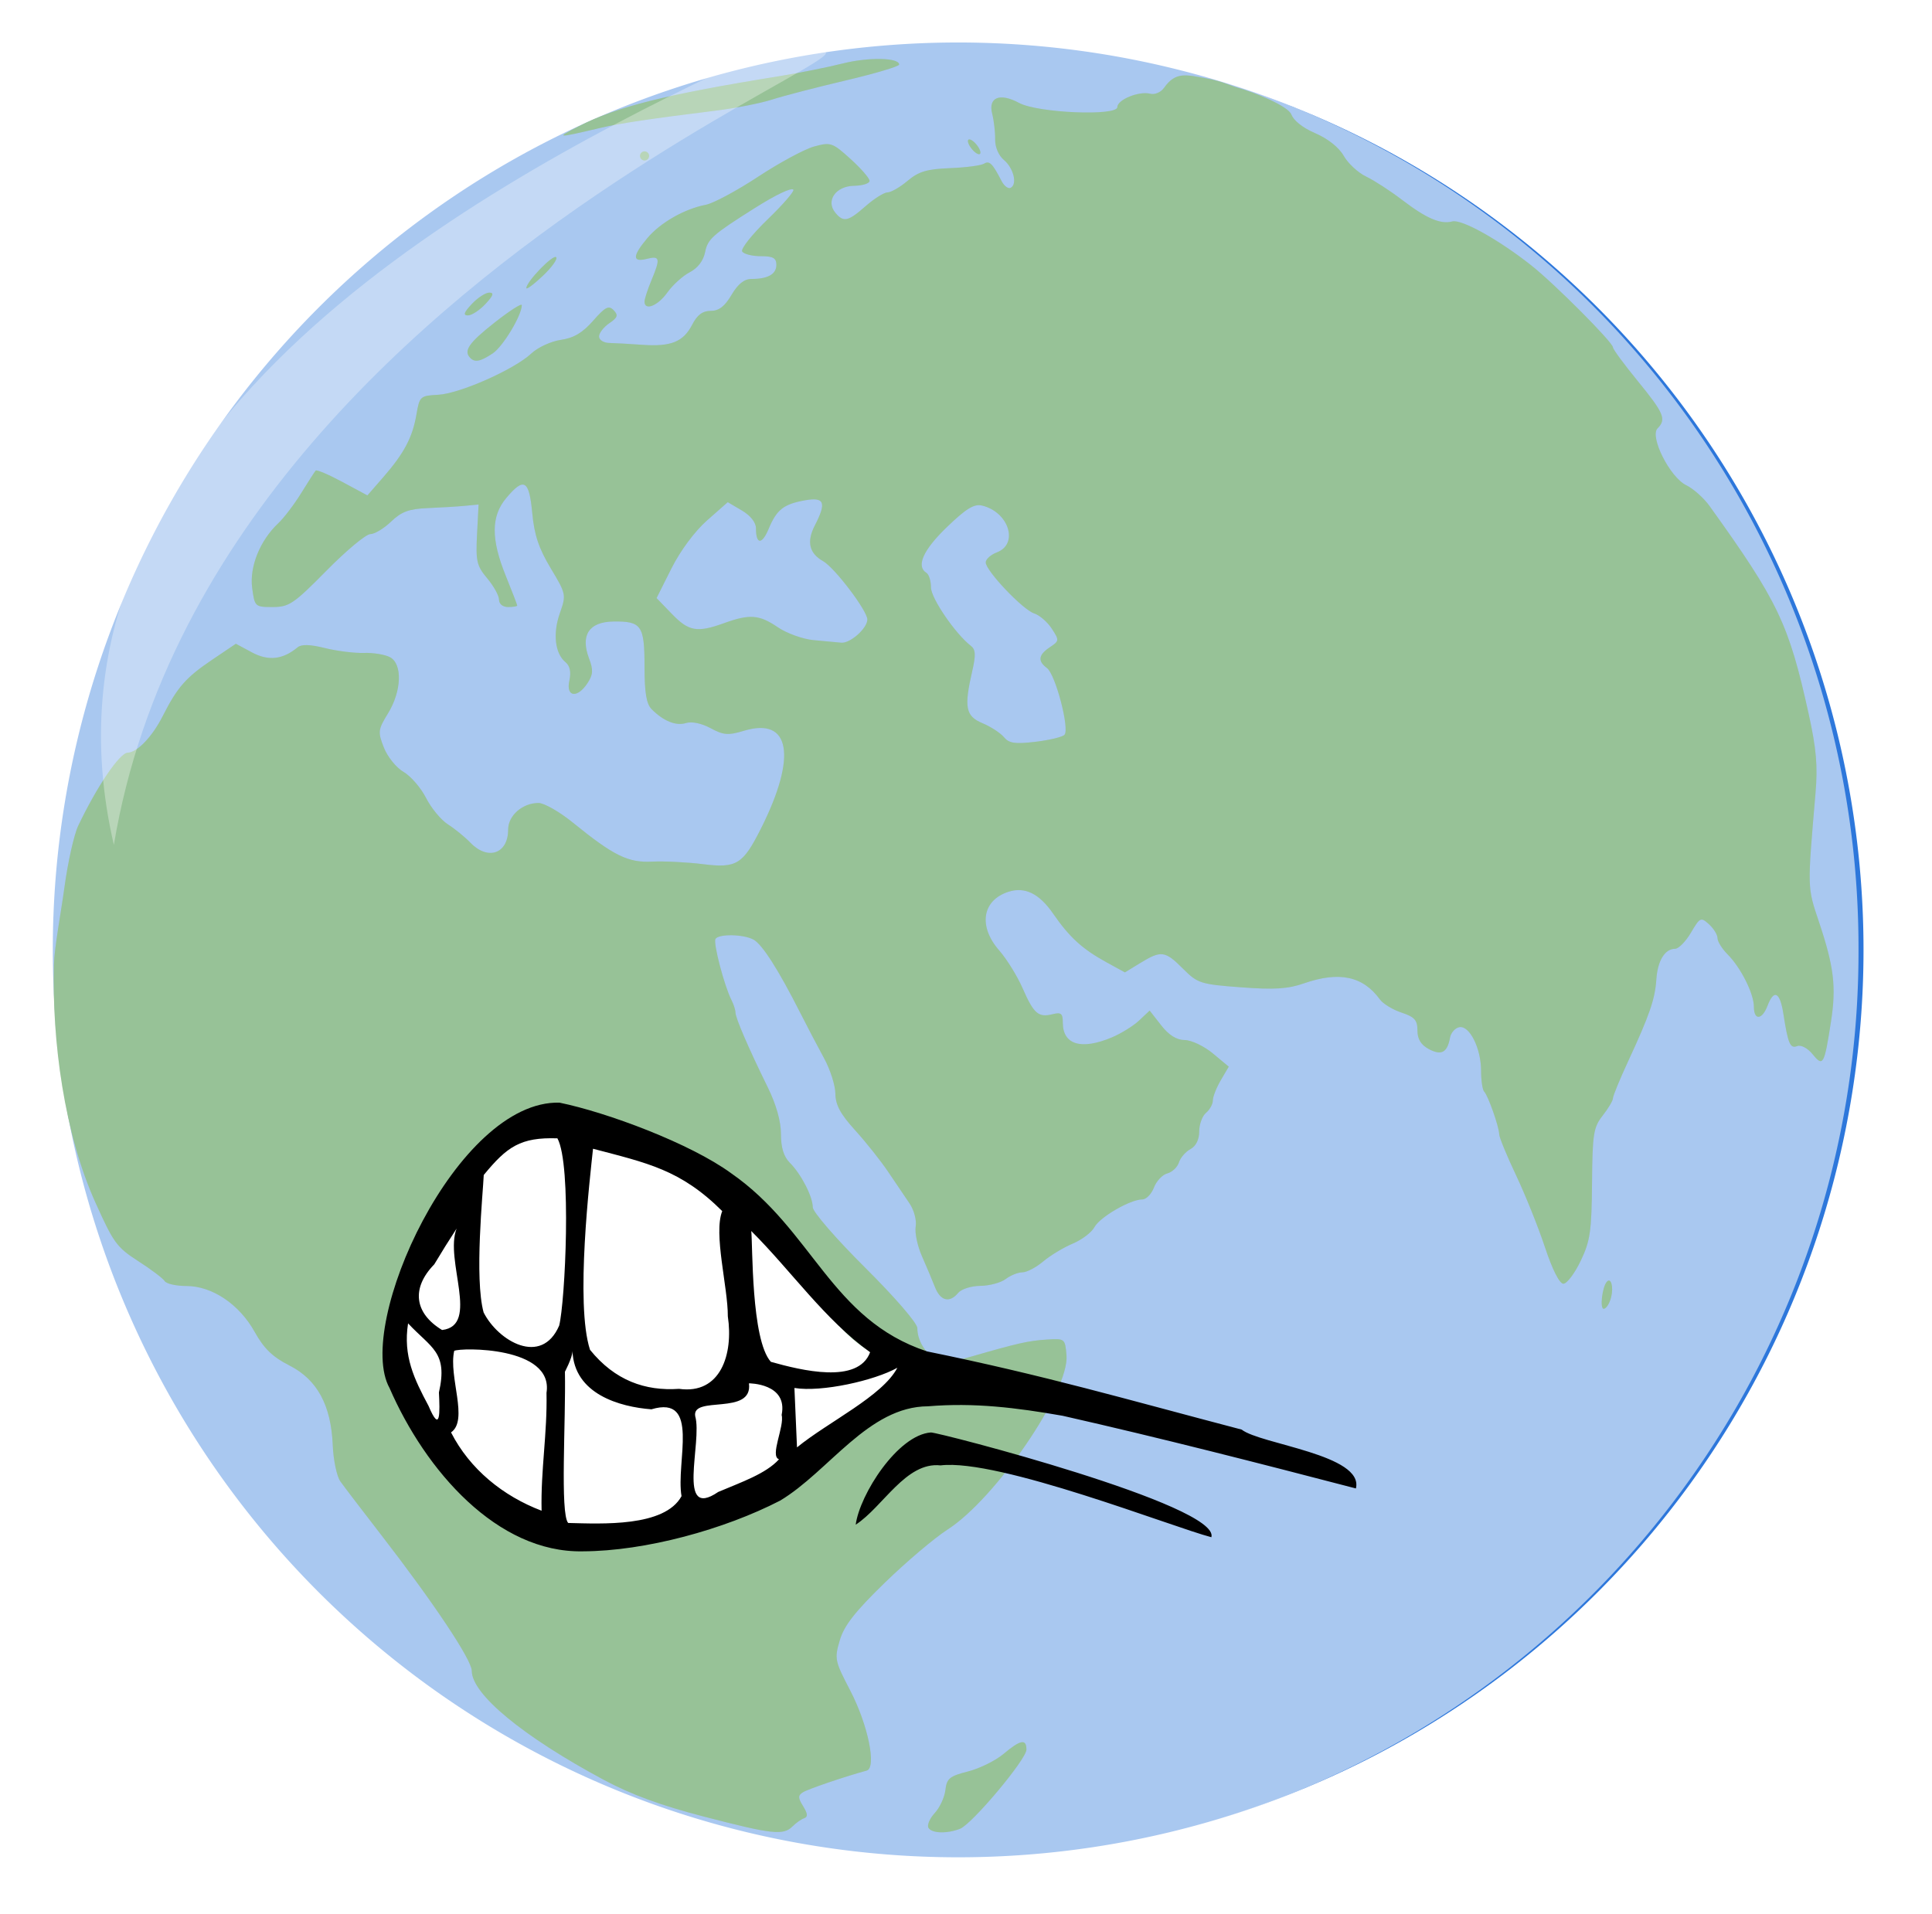
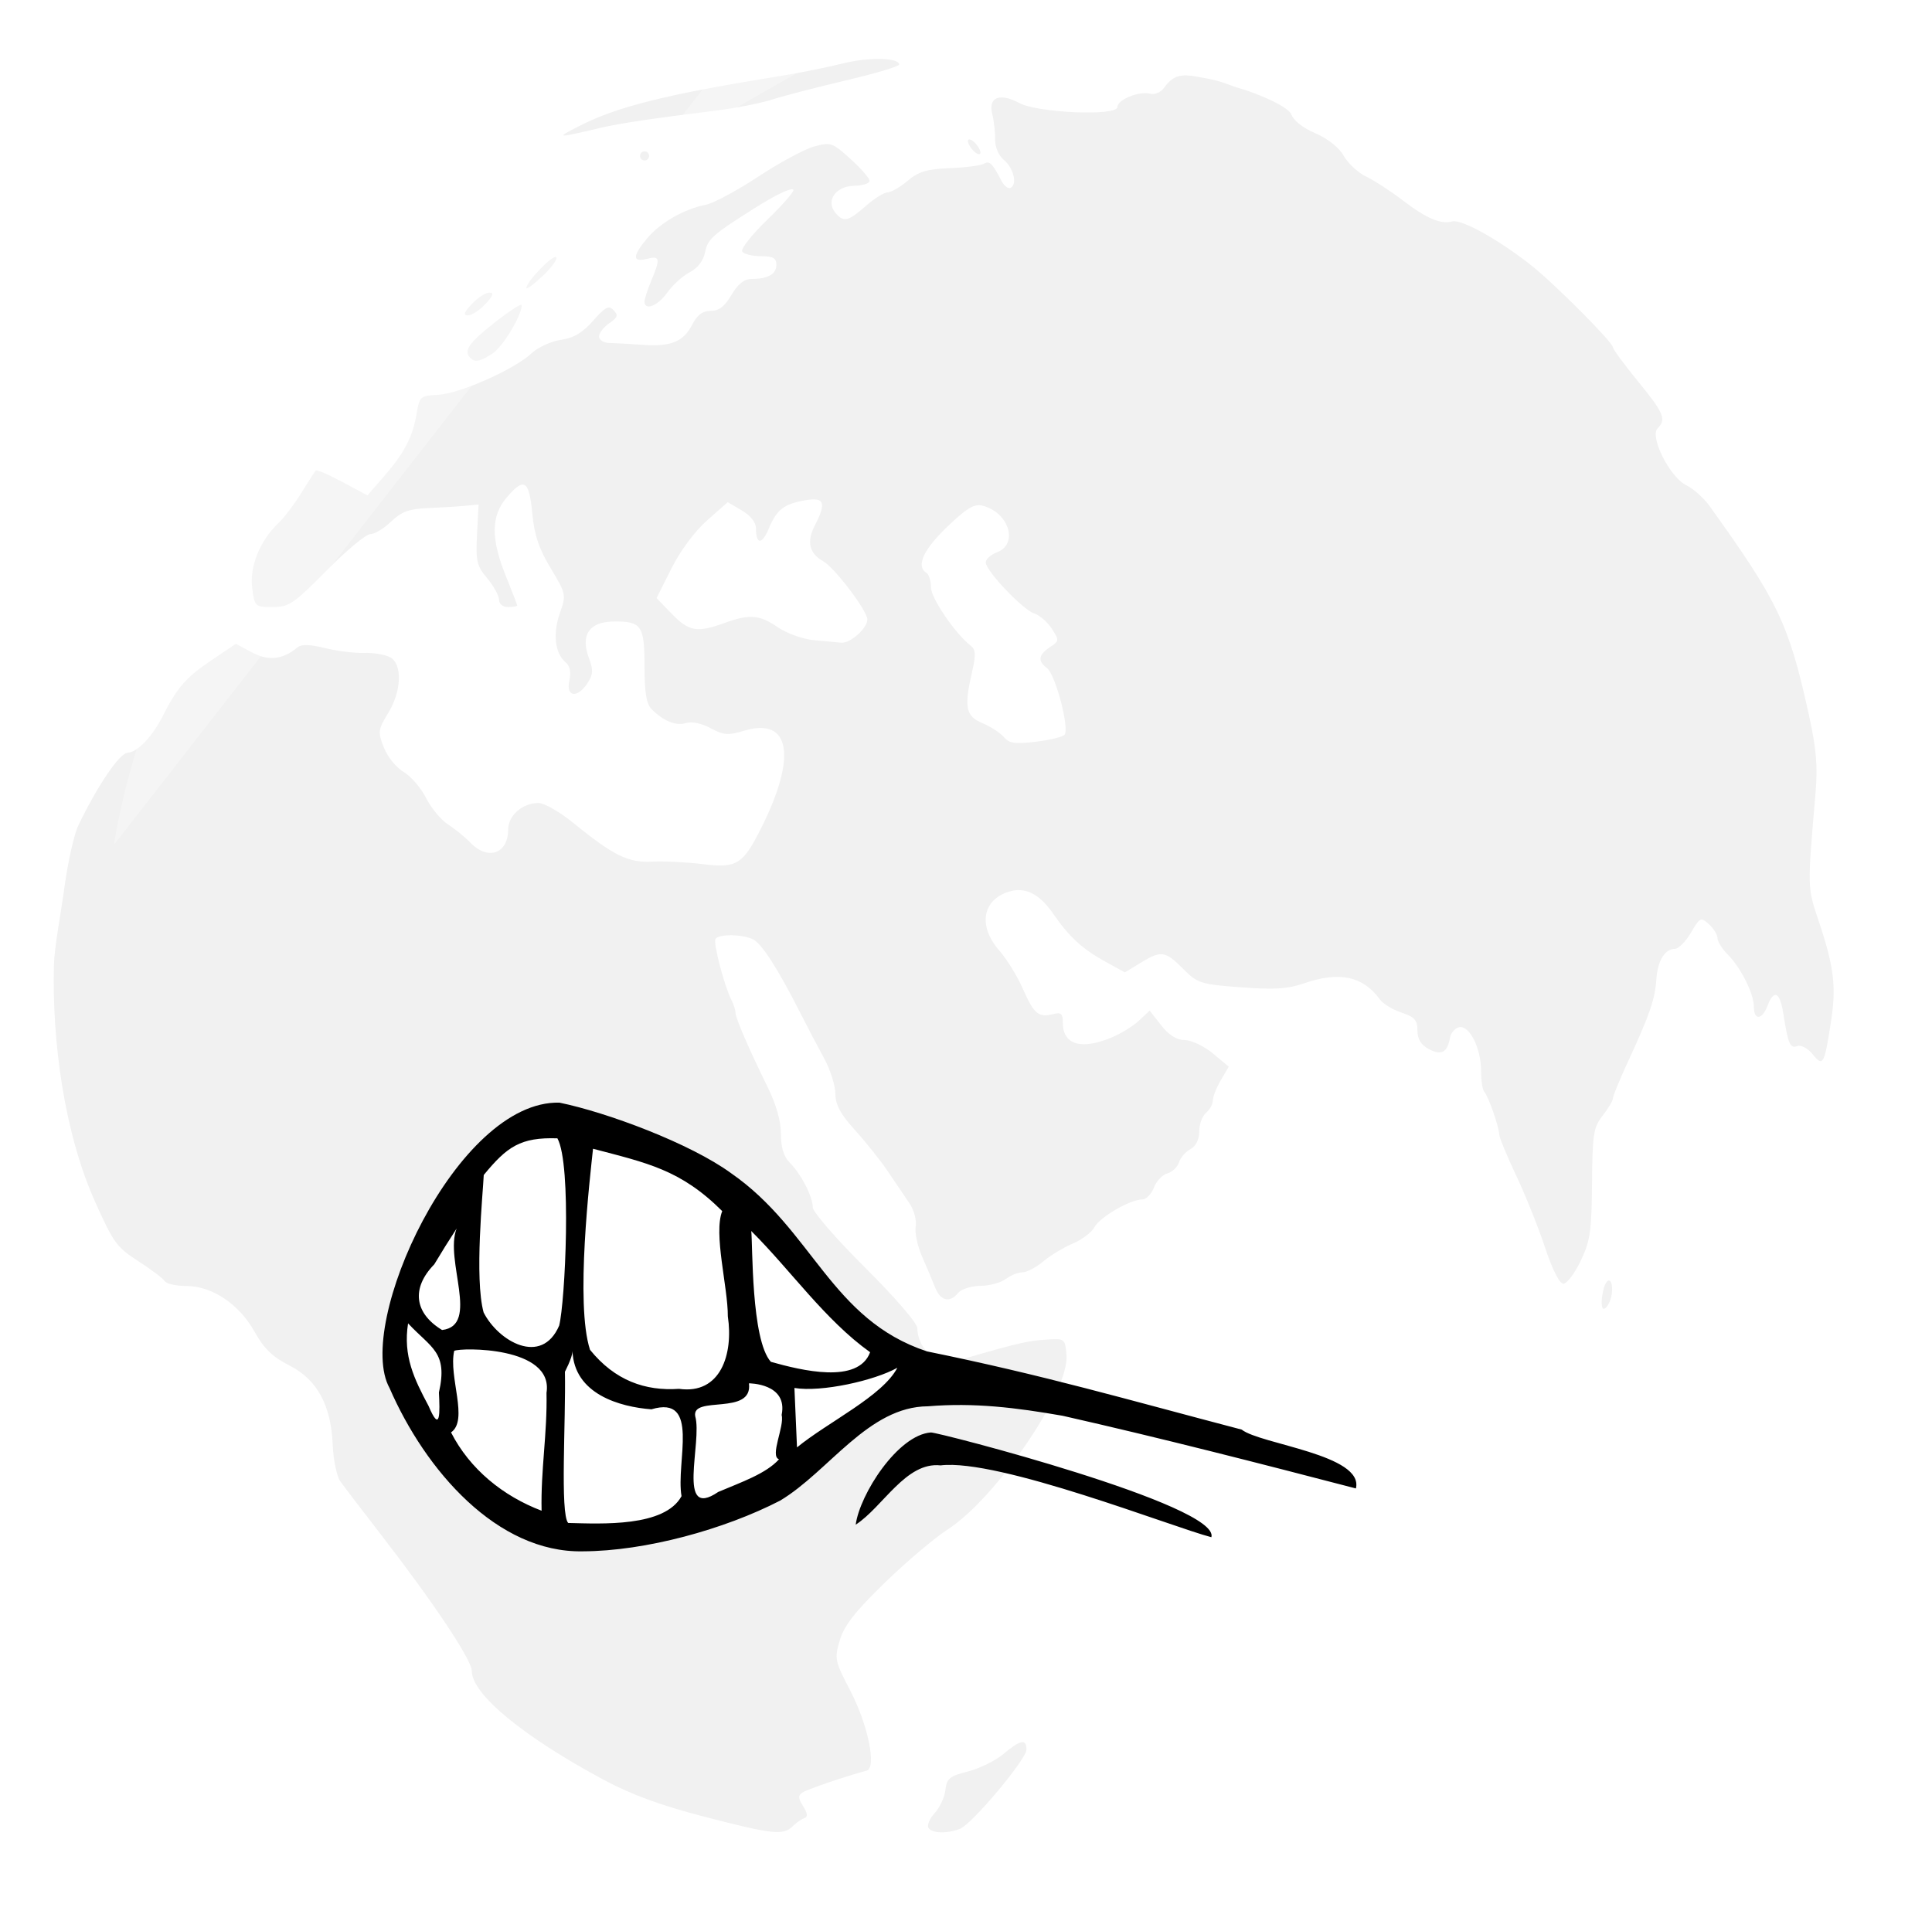
<svg xmlns="http://www.w3.org/2000/svg" xmlns:xlink="http://www.w3.org/1999/xlink" width="402.016" height="398.352">
  <title>Angry World</title>
  <defs>
    <linearGradient id="linearGradient3180">
      <stop stop-color="#ffffff" offset="0" id="stop3186" />
      <stop stop-color="#ffffff" stop-opacity="0" id="stop3188" offset="1" />
    </linearGradient>
    <linearGradient id="linearGradient3273">
      <stop stop-color="#ffffff" stop-opacity="0" id="stop3275" offset="0" />
      <stop stop-color="#ffffff" stop-opacity="0" offset="0.5" id="stop3289" />
      <stop stop-color="#000000" stop-opacity="0.216" id="stop3283" offset="1" />
      <stop stop-color="#ffffff" stop-opacity="0.592" offset="1" id="stop3277" />
    </linearGradient>
    <linearGradient id="linearGradient3195">
      <stop stop-color="#ffffff" offset="0" id="stop3199" />
      <stop stop-color="#ffffff" stop-opacity="0" id="stop3201" offset="1" />
    </linearGradient>
    <linearGradient id="linearGradient3175">
      <stop stop-color="#41a0ee" offset="0" id="stop3177" />
      <stop stop-color="#378be4" id="stop3191" offset="0.644" />
      <stop stop-color="#2d77db" offset="1" id="stop3179" />
    </linearGradient>
    <linearGradient id="linearGradient3159">
      <stop stop-color="#b0dc18" offset="0" id="stop3161" />
      <stop stop-color="#3ea20c" id="stop3187" offset="0.562" />
      <stop stop-color="#006900" offset="1" id="stop3163" />
    </linearGradient>
    <radialGradient r="195.948" fy="1808.094" fx="65.333" cy="1808.094" cx="65.333" gradientTransform="matrix(0.5,1.467,-1.254,0.427,2324.404,828.298)" gradientUnits="userSpaceOnUse" id="radialGradient3185" xlink:href="#linearGradient3159" />
    <radialGradient r="199.634" fy="1736.961" fx="127.835" cy="1736.961" cx="127.835" gradientTransform="matrix(1.105,1.228,-0.868,0.781,1473.101,172.791)" gradientUnits="userSpaceOnUse" id="radialGradient3189" xlink:href="#linearGradient3175" />
    <radialGradient gradientTransform="matrix(0.199,1.196,-1.183,0.197,1996.722,1257.588)" gradientUnits="userSpaceOnUse" r="199.134" fy="1679.696" fx="13.846" cy="1679.696" cx="13.846" id="radialGradient3207" xlink:href="#linearGradient3195" />
    <filter id="filter3267">
      <feGaussianBlur id="feGaussianBlur3269" stdDeviation="0.976" />
    </filter>
    <radialGradient r="199.134" fy="1522.262" fx="72.753" cy="1522.262" cx="72.753" gradientTransform="matrix(-9.7260779e-2,1.227,-1.112,-8.8171448e-2,1878.899,1750.255)" gradientUnits="userSpaceOnUse" id="radialGradient3279" xlink:href="#linearGradient3273" />
    <radialGradient r="199.134" fy="1673.207" fx="5.839" cy="1673.207" cx="5.839" gradientTransform="matrix(-0.109,1.475,-1.93,-0.142,3255.873,1823.588)" gradientUnits="userSpaceOnUse" id="radialGradient3287" xlink:href="#linearGradient3273" />
    <linearGradient gradientUnits="userSpaceOnUse" y2="1632.86" x2="117.034" y1="1559.676" x1="33.733" id="linearGradient3192" xlink:href="#linearGradient3180" />
    <radialGradient gradientTransform="matrix(0.467,1.46,-1.395,0.446,2272.586,931.376)" gradientUnits="userSpaceOnUse" r="199.134" fy="1676.996" fx="-90.184" cy="1676.996" cx="-90.184" id="radialGradient3196" xlink:href="#linearGradient3180" />
    <filter id="filter3197">
      <feGaussianBlur id="feGaussianBlur3199" stdDeviation="5.126" />
    </filter>
    <radialGradient r="199.634" fy="1736.961" fx="127.835" cy="1736.961" cx="127.835" gradientTransform="matrix(1.105,1.228,-0.868,0.781,1473.101,172.791)" gradientUnits="userSpaceOnUse" id="radialGradient3212" xlink:href="#linearGradient3175" />
    <radialGradient r="195.948" fy="1808.094" fx="65.333" cy="1808.094" cx="65.333" gradientTransform="matrix(0.5,1.467,-1.254,0.427,2324.404,828.298)" gradientUnits="userSpaceOnUse" id="radialGradient3214" xlink:href="#linearGradient3159" />
    <radialGradient r="199.134" fy="1679.696" fx="13.846" cy="1679.696" cx="13.846" gradientTransform="matrix(0.199,1.196,-1.183,0.197,1996.722,1257.588)" gradientUnits="userSpaceOnUse" id="radialGradient3216" xlink:href="#linearGradient3195" />
    <radialGradient r="199.134" fy="1673.207" fx="5.839" cy="1673.207" cx="5.839" gradientTransform="matrix(-0.109,1.475,-1.93,-0.142,3255.873,1823.588)" gradientUnits="userSpaceOnUse" id="radialGradient3218" xlink:href="#linearGradient3273" />
    <radialGradient r="199.134" fy="1676.996" fx="-90.184" cy="1676.996" cx="-90.184" gradientTransform="matrix(0.467,1.46,-1.395,0.446,2272.586,931.376)" gradientUnits="userSpaceOnUse" id="radialGradient3220" xlink:href="#linearGradient3180" />
    <radialGradient y2="1" y1="1" x2="1" x1="1" r="199.134" fy="1676.996" fx="-90.184" cy="1676.996" cx="-90.184" gradientTransform="matrix(0.467,1.46,-1.395,0.446,2272.586,931.376)" gradientUnits="userSpaceOnUse" id="svg_1" xlink:href="#linearGradient3180" />
    <symbol width="128px" id="svg_23" height="128px">
      <defs>
        <linearGradient id="svg_12">
          <stop stop-color="#000000" offset="0" id="svg_22" />
          <stop stop-color="#000000" stop-opacity="0" offset="1" id="svg_21" />
        </linearGradient>
        <linearGradient id="svg_14">
          <stop stop-color="#000000" offset="0" id="svg_20" />
          <stop stop-color="#000000" stop-opacity="0" offset="1" id="svg_19" />
        </linearGradient>
        <linearGradient id="svg_16">
          <stop stop-color="#dec164" offset="0" id="svg_18" />
          <stop stop-color="#d5a864" offset="1" id="svg_17" />
        </linearGradient>
        <linearGradient y2="288.362" y1="112.362" xlink:href="#svg_16" x2="197" x1="114" id="svg_15" gradientUnits="userSpaceOnUse" gradientTransform="translate(84,5)" />
        <linearGradient y2="543.171" y1="501.277" xlink:href="#svg_14" x2="392.059" x1="359.401" id="svg_13" gradientUnits="userSpaceOnUse" />
        <linearGradient y2="546.305" y1="499.793" xlink:href="#svg_12" x2="448.468" x1="408.058" id="svg_11" gradientUnits="userSpaceOnUse" />
        <linearGradient id="svg_8">
          <stop stop-color="#ffffff" offset="0" id="svg_10" />
          <stop stop-color="#ffffff" stop-opacity="0" offset="1" id="svg_9" />
        </linearGradient>
        <radialGradient xlink:href="#svg_8" r="12.239" id="svg_7" gradientUnits="userSpaceOnUse" gradientTransform="scale(1.022,0.978)" fy="42.721" fx="44.699" cy="42.721" cx="44.699" />
      </defs>
      <g id="svg_3">
        <g transform="matrix(1.701,0,0,1.701,-536.479,-683.401)" id="svg_4">
          <path fill="#ffffff" fill-rule="evenodd" stroke-width="1px" id="svg_6" d="m330.771,427.438c-7.508,-0.18 -14.453,12.492 -11.887,16.586c2.618,5.333 7.867,10.409 14.127,10.298c4.59,-0.014 9.812,-2.496 13.88,-4.353c3.572,-1.894 6.44,-4.748 9.463,-5.566c3.377,-0.249 7.187,0.143 -1.409,-1.408c-7.029,-2.057 -5.654,-7.05 -11.632,-10.722c-2.979,-1.928 -9.064,-4.205 -12.543,-4.836z" />
          <path fill="#000000" fill-rule="evenodd" stroke-width="1px" id="svg_5" d="m329.959,425.977c-7.508,-0.18 -14.989,14.368 -12.423,18.462c2.618,5.333 7.867,10.677 14.127,10.566c4.59,-0.014 10.348,-1.424 14.416,-3.281c3.572,-1.894 6.44,-6.087 10.803,-6.102c3.377,-0.249 6.453,0.088 9.842,0.613c7.172,1.438 14.305,3.059 21.431,4.702c0.603,-2.187 -6.988,-2.856 -8.347,-3.807c-8.514,-1.977 -14.4,-3.509 -22.996,-5.06c-7.029,-2.057 -8.334,-7.854 -14.311,-11.525c-2.979,-1.928 -9.064,-3.937 -12.543,-4.568zm-0.156,2.308c1.059,1.682 0.565,10.599 0.13,12.116c-1.292,2.65 -4.461,1.004 -5.522,-0.852c-0.686,-2.217 -0.043,-7.772 0.01,-8.892c1.7,-1.831 2.679,-2.45 5.383,-2.372zm2.603,0.674c3.944,0.922 6.392,1.342 9.442,4.035c-0.658,1.459 0.421,4.926 0.409,6.807c0.417,2.452 -0.529,5.073 -3.563,4.692c-2.477,0.153 -4.693,-0.539 -6.507,-2.525c-1.099,-2.969 0.001,-11.173 0.219,-13.01zm-9.969,5.165c-0.903,2.036 1.73,6.282 -1.062,6.562c-2.011,-1.079 -2.278,-2.697 -0.57,-4.249c0.528,-0.782 1.072,-1.554 1.632,-2.314zm21.531,0.156c2.926,2.58 5.362,5.733 8.688,7.844c-0.876,2.088 -5.033,1.172 -7.254,0.621c-1.454,-1.429 -1.321,-7.607 -1.433,-8.464zm-25.077,5.976c1.696,1.609 2.926,1.845 2.255,4.47c0.071,1.279 0.123,2.717 -0.759,0.871c-1.053,-1.746 -1.87,-3.23 -1.496,-5.341zm10.116,4.499c0.063,2.644 -0.428,4.98 -0.359,7.623c-2.811,-0.945 -5.242,-2.682 -6.618,-5.067c1.307,-0.797 -0.198,-3.602 0.232,-5.277c0.467,-0.212 7.293,-0.308 6.744,2.721zm1.898,-2.725c0.109,2.81 3.477,3.634 5.768,3.787c3.605,-0.96 1.769,3.415 2.201,5.619c-1.235,2.007 -5.825,1.788 -8.284,1.734c-0.602,-0.609 -0.164,-6.608 -0.237,-9.787c-0.068,0.116 0.567,-0.92 0.553,-1.353zm23.741,1.098c-1.082,1.838 -5.062,3.505 -7.334,5.152c-0.062,-1.281 -0.125,-2.562 -0.188,-3.844c1.99,0.289 5.855,-0.479 7.522,-1.308zm-8.457,3.056c0.224,0.735 -0.89,2.665 -0.191,2.866c-0.953,0.935 -2.759,1.481 -4.443,2.114c-3.102,1.871 -1.138,-3.24 -1.681,-4.902c-0.267,-1.371 4.239,-0.004 3.926,-2.126c0,0 2.866,-0.011 2.389,2.048zm10.904,1.131c-2.419,0.157 -5.193,4 -5.491,5.966c2,-1.151 3.665,-4.082 6.2,-3.836c4.239,-0.455 16.946,3.993 19.791,4.647c0.691,-2.068 -20.095,-6.827 -20.5,-6.777z" />
        </g>
      </g>
    </symbol>
  </defs>
  <g>
    <title>Layer 1</title>
    <g id="g3203">
-       <path fill="url(#radialGradient3212)" fill-rule="evenodd" stroke-width="1px" id="path3165" d="m387.766,197.679a188.39,188.837 0 1 1 -376.78,0a188.39,188.837 0 1 1 376.78,0z" />
      <path opacity="0.369" fill="#000000" filter="url(#filter3267)" id="path3209" d="m164.919,380.082c0.734,-0.736 1.826,-1.502 2.426,-1.703c0.789,-0.264 0.728,-0.953 -0.22,-2.484c-1.1,-1.777 -1.105,-2.248 -0.032,-2.918c1.08,-0.674 8.848,-3.314 13.236,-4.499c2.137,-0.577 0.291,-9.572 -3.427,-16.699c-3.196,-6.127 -3.291,-6.584 -2.155,-10.431c0.901,-3.052 3.155,-5.937 9.333,-11.945c4.48,-4.356 10.36,-9.341 13.067,-11.077c10.046,-6.442 25.385,-28.884 24.777,-36.25c-0.289,-3.503 -0.34,-3.544 -4.077,-3.308c-3.832,0.242 -6.098,0.753 -15.782,3.556c-4.071,1.179 -5.845,1.305 -7.31,0.518c-2.252,-1.208 -3.87,-3.906 -3.87,-6.452c0,-1.022 -4.662,-6.422 -10.88,-12.601c-5.984,-5.947 -10.88,-11.592 -10.88,-12.545c0,-2.22 -2.413,-6.902 -4.781,-9.275c-1.262,-1.265 -1.842,-3.148 -1.842,-5.98c0,-2.648 -0.987,-6.143 -2.746,-9.72c-3.972,-8.079 -6.714,-14.429 -6.714,-15.546c0,-0.534 -0.377,-1.712 -0.838,-2.618c-1.484,-2.914 -3.831,-11.883 -3.325,-12.705c0.671,-1.089 5.791,-1.004 7.907,0.131c1.8,0.965 5.209,6.302 9.707,15.194c1.451,2.869 3.689,7.136 4.974,9.483c1.285,2.347 2.348,5.673 2.362,7.39c0.02,2.331 1.056,4.254 4.084,7.586c2.232,2.455 5.318,6.334 6.859,8.619c1.541,2.286 3.561,5.273 4.489,6.638c0.933,1.372 1.505,3.516 1.28,4.792c-0.224,1.27 0.357,4.044 1.292,6.164c0.935,2.12 2.159,5.028 2.72,6.462c1.131,2.889 3.047,3.358 4.845,1.185c0.648,-0.782 2.722,-1.436 4.61,-1.453c1.887,-0.017 4.258,-0.657 5.268,-1.422c1.01,-0.766 2.574,-1.392 3.475,-1.392c0.901,0 2.846,-1.018 4.321,-2.262c1.475,-1.244 4.241,-2.915 6.146,-3.713c1.905,-0.798 3.938,-2.339 4.517,-3.424c1.116,-2.09 7.472,-5.773 9.964,-5.773c0.814,0 1.9,-1.108 2.414,-2.463c0.514,-1.354 1.766,-2.681 2.783,-2.947c1.017,-0.267 2.105,-1.293 2.418,-2.28c0.313,-0.987 1.391,-2.237 2.396,-2.776c1.148,-0.616 1.828,-1.983 1.828,-3.676c0,-1.483 0.639,-3.227 1.419,-3.876c0.78,-0.649 1.419,-1.809 1.419,-2.577c0,-0.768 0.745,-2.665 1.656,-4.215l1.656,-2.818l-3.311,-2.755c-1.821,-1.515 -4.451,-2.767 -5.844,-2.781c-1.711,-0.017 -3.308,-1.018 -4.919,-3.081l-2.386,-3.055l-2.19,2.062c-1.204,1.134 -3.767,2.722 -5.694,3.53c-6.377,2.671 -10.187,1.514 -10.187,-3.092c0,-1.897 -0.361,-2.193 -2.136,-1.746c-2.944,0.741 -3.905,-0.093 -6.236,-5.414c-1.11,-2.534 -3.299,-6.069 -4.865,-7.856c-4.413,-5.038 -3.543,-10.465 1.958,-12.215c3.395,-1.08 6.379,0.384 9.246,4.536c3.412,4.941 6.086,7.383 11.096,10.132l3.86,2.118l3.235,-1.977c4.317,-2.638 5.122,-2.527 8.856,1.216c3.031,3.039 3.637,3.233 12.045,3.865c6.918,0.52 9.781,0.342 13.096,-0.815c7.351,-2.565 12.304,-1.517 15.834,3.35c0.652,0.899 2.674,2.127 4.494,2.729c2.715,0.898 3.308,1.563 3.308,3.706c0,1.82 0.722,2.998 2.384,3.89c2.593,1.391 3.838,0.72 4.394,-2.37c0.187,-1.037 1.055,-2.024 1.929,-2.193c2.134,-0.412 4.538,4.402 4.538,9.089c0,2.025 0.292,3.975 0.648,4.332c0.811,0.813 3.102,7.329 3.122,8.876c0.008,0.632 1.588,4.472 3.511,8.533c1.923,4.061 4.628,10.798 6.011,14.972c1.544,4.659 3.025,7.588 3.835,7.588c0.726,0 2.342,-2.134 3.591,-4.741c1.984,-4.145 2.282,-6.176 2.365,-16.144c0.086,-10.309 0.299,-11.663 2.224,-14.115c1.171,-1.492 2.129,-3.108 2.129,-3.591c0,-0.484 1.422,-3.946 3.159,-7.696c4.453,-9.607 5.602,-12.94 5.873,-17.035c0.257,-3.885 1.776,-6.377 3.887,-6.377c0.734,0 2.225,-1.512 3.313,-3.359c1.885,-3.203 2.06,-3.285 3.752,-1.75c0.976,0.885 1.775,2.184 1.775,2.885c0,0.702 0.945,2.223 2.1,3.381c2.753,2.76 5.468,8.17 5.468,10.897c0,2.888 1.713,2.767 2.838,-0.201c1.334,-3.517 2.592,-2.883 3.297,1.66c0.977,6.296 1.41,7.299 2.903,6.725c0.776,-0.299 2.164,0.444 3.192,1.708c2.169,2.665 2.413,2.233 3.806,-6.735c1.134,-7.304 0.639,-11.451 -2.486,-20.796c-2.455,-7.344 -2.439,-6.737 -0.727,-26.801c0.485,-5.693 0.175,-9.269 -1.442,-16.595c-4.116,-18.656 -6.336,-23.304 -20.628,-43.201c-1.183,-1.647 -3.356,-3.58 -4.829,-4.295c-3.397,-1.649 -7.667,-10.127 -5.962,-11.836c1.867,-1.872 1.324,-3.174 -4.087,-9.791c-2.862,-3.5 -5.203,-6.679 -5.203,-7.065c0,-1.03 -12.141,-13.221 -16.97,-17.04c-6.777,-5.36 -14.515,-9.669 -16.451,-9.162c-2.467,0.647 -5.403,-0.62 -10.531,-4.544c-2.405,-1.84 -5.739,-3.999 -7.409,-4.798c-1.67,-0.799 -3.767,-2.74 -4.66,-4.313c-1.002,-1.766 -3.299,-3.581 -6.003,-4.743c-2.697,-1.159 -4.444,-2.687 -4.897,-3.865c-0.677,-1.762 -7.661,-4.617 -11.253,-5.594c-1.14,-0.31 -3.139,-1.305 -6.188,-1.867c-4.54,-0.837 -6.635,-1.484 -9.054,1.931c-0.656,0.926 -1.923,1.463 -2.866,1.216c-2.311,-0.606 -6.838,1.232 -6.838,2.776c0,1.929 -16.572,1.231 -20.449,-0.862c-4.014,-2.167 -6.472,-1.17 -5.595,2.27c0.364,1.428 0.639,3.819 0.611,5.313c-0.03,1.588 0.719,3.361 1.803,4.267c2.042,1.707 2.867,5.073 1.425,5.818c-0.505,0.261 -1.357,-0.379 -1.892,-1.422c-1.869,-3.638 -2.531,-4.293 -3.641,-3.604c-0.614,0.382 -3.804,0.8 -7.089,0.929c-4.804,0.189 -6.529,0.705 -8.823,2.64c-1.569,1.323 -3.443,2.405 -4.166,2.405c-0.722,0 -2.768,1.28 -4.546,2.845c-3.669,3.229 -4.623,3.441 -6.313,1.4c-2.06,-2.488 0.058,-5.556 3.876,-5.616c1.781,-0.028 3.238,-0.489 3.238,-1.024c0,-0.535 -1.781,-2.587 -3.958,-4.558c-3.768,-3.412 -4.131,-3.537 -7.568,-2.598c-1.986,0.542 -7.229,3.369 -11.652,6.282c-4.423,2.913 -9.319,5.542 -10.88,5.842c-4.458,0.858 -9.471,3.714 -12.18,6.941c-3.137,3.737 -3.174,5.09 -0.119,4.321c2.75,-0.692 2.872,-0.11 0.946,4.51c-0.78,1.872 -1.419,3.845 -1.419,4.383c0,1.99 2.772,0.891 4.74,-1.88c1.117,-1.573 3.218,-3.474 4.668,-4.226c1.684,-0.873 2.843,-2.399 3.207,-4.222c0.537,-2.693 1.565,-3.606 10.203,-9.061c4.485,-2.833 7.689,-4.369 8.15,-3.907c0.285,0.286 -2.13,3.077 -5.366,6.202c-3.237,3.126 -5.613,6.124 -5.281,6.663c0.332,0.539 2.069,0.98 3.859,0.98c2.563,0 3.255,0.382 3.255,1.795c0,1.952 -1.751,2.946 -5.187,2.946c-1.505,0 -2.808,1.043 -4.148,3.319c-1.407,2.391 -2.617,3.319 -4.326,3.319c-1.687,0 -2.803,0.834 -3.861,2.886c-1.846,3.579 -4.42,4.608 -10.436,4.174c-2.574,-0.186 -5.638,-0.357 -6.808,-0.38c-1.171,-0.023 -2.129,-0.63 -2.129,-1.349c0,-0.719 0.958,-1.958 2.129,-2.754c1.752,-1.191 1.912,-1.673 0.904,-2.718c-1.017,-1.055 -1.74,-0.683 -4.257,2.187c-2.204,2.514 -4.041,3.603 -6.728,3.99c-2.032,0.293 -4.8,1.57 -6.149,2.84c-3.528,3.318 -14.912,8.358 -19.401,8.589c-3.707,0.191 -3.855,0.326 -4.497,4.096c-0.81,4.755 -2.566,8.078 -6.899,13.052l-3.304,3.793l-5.196,-2.796c-2.858,-1.538 -5.365,-2.604 -5.571,-2.371c-0.206,0.234 -1.562,2.345 -3.012,4.692c-1.45,2.347 -3.6,5.174 -4.777,6.281c-3.8,3.574 -6.01,9.063 -5.421,13.463c0.521,3.893 0.597,3.963 4.264,3.963c3.413,0 4.375,-0.651 11.211,-7.586c4.113,-4.172 8.207,-7.586 9.098,-7.586c0.891,0 2.843,-1.173 4.337,-2.608c2.159,-2.073 3.722,-2.649 7.62,-2.81c2.697,-0.111 6.181,-0.325 7.742,-0.474l2.838,-0.272l-0.321,6.228c-0.287,5.567 -0.061,6.538 2.129,9.146c1.347,1.605 2.449,3.603 2.449,4.44c0,0.89 0.786,1.523 1.892,1.523c1.041,0 1.892,-0.14 1.892,-0.311c0,-0.171 -1.064,-2.936 -2.365,-6.145c-3.117,-7.688 -3.092,-12.447 0.084,-16.231c3.694,-4.401 4.765,-3.783 5.408,3.12c0.424,4.557 1.366,7.375 3.84,11.491c3.218,5.355 3.253,5.524 1.909,9.34c-1.496,4.251 -1.027,8.381 1.16,10.2c0.942,0.784 1.207,2.046 0.81,3.859c-0.748,3.414 1.671,3.739 3.783,0.508c1.167,-1.785 1.224,-2.728 0.313,-5.149c-1.823,-4.84 -0.002,-7.599 5.061,-7.669c5.865,-0.081 6.486,0.815 6.486,9.362c0,5.478 0.388,7.792 1.493,8.899c2.468,2.474 5.087,3.522 7.157,2.863c1.16,-0.369 3.231,0.066 5.089,1.069c2.71,1.463 3.654,1.535 6.99,0.533c9.621,-2.889 11.047,5.327 3.525,20.302c-3.792,7.548 -5.087,8.345 -12.139,7.462c-3.281,-0.411 -8.007,-0.646 -10.502,-0.523c-5.051,0.249 -8.002,-1.203 -16.549,-8.143c-2.752,-2.234 -5.957,-4.062 -7.121,-4.062c-3.341,0 -6.323,2.619 -6.323,5.554c0,5.022 -4.223,6.481 -7.85,2.712c-1.146,-1.191 -3.249,-2.904 -4.673,-3.807c-1.424,-0.903 -3.473,-3.378 -4.553,-5.499c-1.08,-2.122 -3.188,-4.562 -4.686,-5.424c-1.497,-0.861 -3.339,-3.138 -4.091,-5.059c-1.284,-3.278 -1.231,-3.717 0.86,-7.127c2.841,-4.633 3.04,-10.277 0.413,-11.686c-1.031,-0.553 -3.479,-0.954 -5.44,-0.891c-1.961,0.063 -5.604,-0.391 -8.096,-1.009c-3.128,-0.775 -4.895,-0.82 -5.707,-0.145c-3.062,2.547 -6.065,2.881 -9.469,1.052l-3.361,-1.806l-4.891,3.299c-5.513,3.719 -7.278,5.727 -10.331,11.753c-2.18,4.303 -5.3,7.564 -7.291,7.62c-1.673,0.047 -6.396,7.022 -10.293,15.2c-0.869,1.823 -2.158,7.584 -2.865,12.802c-0.707,5.218 -2.091,12.442 -2.19,16.125c-0.425,15.847 2.145,35.169 8.7,49.632c3.65,8.054 4.278,9.123 8.784,12.012c2.708,1.736 5.208,3.619 5.556,4.184c0.348,0.565 2.373,1.027 4.499,1.027c5.385,0 11.021,3.786 14.239,9.564c1.929,3.463 3.73,5.205 7.212,6.973c5.79,2.941 8.678,8.247 9.027,16.586c0.13,3.099 0.838,6.487 1.574,7.527c0.736,1.041 4.531,6.018 8.434,11.061c10.995,14.208 18.921,26.095 18.921,28.375c0,4.864 10.634,13.647 27.469,22.686c5.676,3.048 11.859,5.319 20.813,7.644c14.27,3.706 16.552,3.958 18.465,2.04zm43.983,-226.675c-0.721,-0.871 -2.729,-2.178 -4.461,-2.903c-3.524,-1.476 -3.876,-3.274 -2.129,-10.874c0.762,-3.313 0.7,-4.455 -0.281,-5.216c-3.246,-2.516 -8.309,-9.924 -8.309,-12.158c0,-1.35 -0.426,-2.718 -0.946,-3.04c-2.204,-1.365 -0.688,-4.761 4.252,-9.518c4.033,-3.884 5.676,-4.889 7.332,-4.485c5.564,1.357 7.662,7.99 3.08,9.736c-1.301,0.496 -2.348,1.445 -2.328,2.11c0.055,1.772 7.748,9.858 10.087,10.602c1.103,0.351 2.745,1.771 3.651,3.156c1.593,2.437 1.58,2.562 -0.388,3.872c-2.394,1.593 -2.575,2.885 -0.608,4.337c1.78,1.314 4.772,12.763 3.634,13.904c-0.456,0.457 -3.179,1.107 -6.051,1.445c-4.236,0.499 -5.471,0.316 -6.534,-0.968zm-39.581,-20.188c-2.234,-0.201 -5.593,-1.406 -7.464,-2.679c-3.88,-2.639 -5.844,-2.791 -11.179,-0.864c-5.627,2.032 -7.346,1.73 -10.864,-1.908l-3.193,-3.303l3.098,-6.179c1.839,-3.669 4.847,-7.722 7.405,-9.979l4.307,-3.8l2.935,1.724c1.803,1.059 2.935,2.491 2.935,3.713c0,3.397 1.248,3.458 2.636,0.129c1.678,-4.023 3.103,-5.148 7.534,-5.949c4.091,-0.739 4.556,0.43 2.08,5.229c-1.74,3.374 -1.179,5.799 1.72,7.426c2.401,1.347 9.208,10.324 9.208,12.143c0,1.837 -3.579,5.013 -5.44,4.827c-0.911,-0.091 -3.483,-0.33 -5.717,-0.531zm30.452,247.362c2.508,-0.987 13.798,-14.451 13.808,-16.468c0.012,-2.31 -1.244,-2.076 -4.755,0.885c-1.659,1.399 -4.991,3.044 -7.404,3.655c-3.824,0.968 -4.428,1.464 -4.7,3.857c-0.172,1.51 -1.174,3.674 -2.228,4.809c-1.054,1.135 -1.633,2.522 -1.287,3.082c0.709,1.15 3.881,1.236 6.566,0.18zm135.479,-110.63c0.542,-2.166 -0.038,-4.208 -0.908,-3.196c-0.96,1.115 -1.474,5.611 -0.642,5.611c0.52,0 1.218,-1.087 1.551,-2.415zm-232.745,-196.391c2.131,-1.399 6.071,-7.929 6.071,-10.06c0,-0.458 -2.554,1.179 -5.676,3.637c-5.364,4.224 -6.506,5.888 -5.046,7.351c0.979,0.982 2.075,0.763 4.65,-0.929zm-1.497,-10.293c1.64,-1.75 1.85,-2.371 0.803,-2.371c-0.78,0 -2.419,1.067 -3.641,2.371c-1.64,1.75 -1.85,2.371 -0.803,2.371c0.78,0 2.419,-1.067 3.641,-2.371zm14.718,-9.744c-0.645,-0.647 -6.204,5.114 -6.204,6.429c0,0.382 1.541,-0.762 3.425,-2.543c1.884,-1.781 3.134,-3.529 2.779,-3.885zm19.339,-21.075c0,-0.521 -0.426,-0.948 -0.946,-0.948c-0.52,0 -0.946,0.427 -0.946,0.948c0,0.522 0.426,0.948 0.946,0.948c0.52,0 0.946,-0.427 0.946,-0.948zm68.115,-2.371c-0.669,-0.808 -1.429,-1.255 -1.689,-0.994c-0.26,0.261 0.074,1.135 0.743,1.942c0.669,0.808 1.429,1.255 1.689,0.994c0.26,-0.261 -0.074,-1.135 -0.743,-1.942zm-78.049,-3.507c3.905,-0.915 10.539,-1.903 23.651,-3.524c4.163,-0.515 9.484,-1.555 11.826,-2.311c2.341,-0.756 9.259,-2.554 15.373,-3.994c6.114,-1.44 11.116,-2.928 11.116,-3.305c0,-1.458 -6.403,-1.575 -11.788,-0.217c-3.101,0.783 -9.062,1.974 -13.245,2.648c-23.513,3.786 -33.746,6.345 -41.663,10.423c-4.854,2.5 -4.765,2.505 4.73,0.281z" />
-       <path fill="url(#radialGradient3214)" d="m164.919,380.082c0.734,-0.736 1.826,-1.502 2.426,-1.703c0.789,-0.264 0.728,-0.953 -0.22,-2.484c-1.1,-1.777 -1.105,-2.248 -0.032,-2.918c1.08,-0.674 8.848,-3.314 13.236,-4.499c2.137,-0.577 0.291,-9.572 -3.427,-16.699c-3.196,-6.127 -3.291,-6.584 -2.155,-10.431c0.901,-3.052 3.155,-5.937 9.333,-11.945c4.48,-4.356 10.36,-9.341 13.067,-11.077c10.046,-6.442 25.385,-28.884 24.777,-36.25c-0.289,-3.503 -0.34,-3.544 -4.077,-3.308c-3.832,0.242 -6.098,0.753 -15.782,3.556c-4.071,1.179 -5.845,1.305 -7.31,0.518c-2.252,-1.208 -3.87,-3.906 -3.87,-6.452c0,-1.022 -4.662,-6.422 -10.88,-12.601c-5.984,-5.947 -10.88,-11.592 -10.88,-12.545c0,-2.22 -2.413,-6.902 -4.781,-9.275c-1.262,-1.265 -1.842,-3.148 -1.842,-5.98c0,-2.648 -0.987,-6.143 -2.746,-9.72c-3.972,-8.079 -6.714,-14.429 -6.714,-15.546c0,-0.534 -0.377,-1.712 -0.838,-2.618c-1.484,-2.914 -3.831,-11.883 -3.325,-12.705c0.671,-1.089 5.791,-1.004 7.907,0.131c1.8,0.965 5.209,6.302 9.707,15.194c1.451,2.869 3.689,7.136 4.974,9.483c1.285,2.347 2.348,5.673 2.362,7.39c0.02,2.331 1.056,4.254 4.084,7.586c2.232,2.455 5.318,6.334 6.859,8.619c1.541,2.286 3.561,5.273 4.489,6.638c0.933,1.372 1.505,3.516 1.28,4.792c-0.224,1.27 0.357,4.044 1.292,6.164c0.935,2.12 2.159,5.028 2.72,6.462c1.131,2.889 3.047,3.358 4.845,1.185c0.648,-0.782 2.722,-1.436 4.61,-1.453c1.887,-0.017 4.258,-0.657 5.268,-1.422c1.01,-0.766 2.574,-1.392 3.475,-1.392c0.901,0 2.846,-1.018 4.321,-2.262c1.475,-1.244 4.241,-2.915 6.146,-3.713c1.905,-0.798 3.938,-2.339 4.517,-3.424c1.116,-2.09 7.472,-5.773 9.964,-5.773c0.814,0 1.9,-1.108 2.414,-2.463c0.514,-1.354 1.766,-2.681 2.783,-2.947c1.017,-0.267 2.105,-1.293 2.418,-2.28c0.313,-0.987 1.391,-2.237 2.396,-2.776c1.148,-0.616 1.828,-1.983 1.828,-3.676c0,-1.483 0.639,-3.227 1.419,-3.876c0.78,-0.649 1.419,-1.809 1.419,-2.577c0,-0.768 0.745,-2.665 1.656,-4.215l1.656,-2.818l-3.311,-2.755c-1.821,-1.515 -4.451,-2.767 -5.844,-2.781c-1.711,-0.017 -3.308,-1.018 -4.919,-3.081l-2.386,-3.055l-2.19,2.062c-1.204,1.134 -3.767,2.722 -5.694,3.53c-6.377,2.671 -10.187,1.514 -10.187,-3.092c0,-1.897 -0.361,-2.193 -2.136,-1.746c-2.944,0.741 -3.905,-0.093 -6.236,-5.414c-1.11,-2.534 -3.299,-6.069 -4.865,-7.856c-4.413,-5.038 -3.543,-10.465 1.958,-12.215c3.395,-1.08 6.379,0.384 9.246,4.536c3.412,4.941 6.086,7.383 11.096,10.132l3.86,2.118l3.235,-1.977c4.317,-2.638 5.122,-2.527 8.856,1.216c3.031,3.039 3.637,3.233 12.045,3.865c6.918,0.52 9.781,0.342 13.096,-0.815c7.351,-2.565 12.304,-1.517 15.834,3.35c0.652,0.899 2.674,2.127 4.494,2.729c2.715,0.898 3.308,1.563 3.308,3.706c0,1.82 0.722,2.998 2.384,3.89c2.593,1.391 3.838,0.72 4.394,-2.37c0.187,-1.037 1.055,-2.024 1.929,-2.193c2.134,-0.412 4.538,4.402 4.538,9.089c0,2.025 0.292,3.975 0.648,4.332c0.811,0.813 3.102,7.329 3.122,8.876c0.008,0.632 1.588,4.472 3.511,8.533c1.923,4.061 4.628,10.798 6.011,14.972c1.544,4.659 3.025,7.588 3.835,7.588c0.726,0 2.342,-2.134 3.591,-4.741c1.984,-4.145 2.282,-6.176 2.365,-16.144c0.086,-10.309 0.299,-11.663 2.224,-14.115c1.171,-1.492 2.129,-3.108 2.129,-3.591c0,-0.484 1.422,-3.946 3.159,-7.696c4.453,-9.607 5.602,-12.94 5.873,-17.035c0.257,-3.885 1.776,-6.377 3.887,-6.377c0.734,0 2.225,-1.512 3.313,-3.359c1.885,-3.203 2.06,-3.285 3.752,-1.75c0.976,0.885 1.775,2.184 1.775,2.885c0,0.702 0.945,2.223 2.1,3.381c2.753,2.76 5.468,8.17 5.468,10.897c0,2.888 1.713,2.767 2.838,-0.201c1.334,-3.517 2.592,-2.883 3.297,1.66c0.977,6.296 1.41,7.299 2.903,6.725c0.776,-0.299 2.164,0.444 3.192,1.708c2.169,2.665 2.413,2.233 3.806,-6.735c1.134,-7.304 0.639,-11.451 -2.486,-20.796c-2.455,-7.344 -2.439,-6.737 -0.727,-26.801c0.485,-5.693 0.175,-9.269 -1.442,-16.595c-4.116,-18.656 -6.336,-23.304 -20.628,-43.201c-1.183,-1.647 -3.356,-3.58 -4.829,-4.295c-3.397,-1.649 -7.667,-10.127 -5.962,-11.836c1.867,-1.872 1.324,-3.174 -4.087,-9.791c-2.862,-3.5 -5.203,-6.679 -5.203,-7.065c0,-1.03 -12.141,-13.221 -16.97,-17.04c-6.777,-5.36 -14.515,-9.669 -16.451,-9.162c-2.467,0.647 -5.403,-0.62 -10.531,-4.544c-2.405,-1.84 -5.739,-3.999 -7.409,-4.798c-1.67,-0.799 -3.767,-2.74 -4.66,-4.313c-1.002,-1.766 -3.299,-3.581 -6.003,-4.743c-2.697,-1.159 -4.444,-2.687 -4.897,-3.865c-0.677,-1.762 -7.661,-4.617 -11.253,-5.594c-1.14,-0.31 -3.139,-1.305 -6.188,-1.867c-4.54,-0.837 -6.635,-1.484 -9.054,1.931c-0.656,0.926 -1.923,1.463 -2.866,1.216c-2.311,-0.606 -6.838,1.232 -6.838,2.776c0,1.929 -16.572,1.231 -20.449,-0.862c-4.014,-2.167 -6.472,-1.17 -5.595,2.27c0.364,1.428 0.639,3.819 0.611,5.313c-0.03,1.588 0.719,3.361 1.803,4.267c2.042,1.707 2.867,5.073 1.425,5.818c-0.505,0.261 -1.357,-0.379 -1.892,-1.422c-1.869,-3.638 -2.531,-4.293 -3.641,-3.604c-0.614,0.382 -3.804,0.8 -7.089,0.929c-4.804,0.189 -6.529,0.705 -8.823,2.64c-1.569,1.323 -3.443,2.405 -4.166,2.405c-0.722,0 -2.768,1.28 -4.546,2.845c-3.669,3.229 -4.623,3.441 -6.313,1.4c-2.06,-2.488 0.058,-5.556 3.876,-5.616c1.781,-0.028 3.238,-0.489 3.238,-1.024c0,-0.535 -1.781,-2.587 -3.958,-4.558c-3.768,-3.412 -4.131,-3.537 -7.568,-2.598c-1.986,0.542 -7.229,3.369 -11.652,6.282c-4.423,2.913 -9.319,5.542 -10.88,5.842c-4.458,0.858 -9.471,3.714 -12.18,6.941c-3.137,3.737 -3.174,5.09 -0.119,4.321c2.75,-0.692 2.872,-0.11 0.946,4.51c-0.78,1.872 -1.419,3.845 -1.419,4.383c0,1.99 2.772,0.891 4.74,-1.88c1.117,-1.573 3.218,-3.474 4.668,-4.226c1.684,-0.873 2.843,-2.399 3.207,-4.222c0.537,-2.693 1.565,-3.606 10.203,-9.061c4.485,-2.833 7.689,-4.369 8.15,-3.907c0.285,0.286 -2.13,3.077 -5.366,6.202c-3.237,3.126 -5.613,6.124 -5.281,6.663c0.332,0.539 2.069,0.98 3.859,0.98c2.563,0 3.255,0.382 3.255,1.795c0,1.952 -1.751,2.946 -5.187,2.946c-1.505,0 -2.808,1.043 -4.148,3.319c-1.407,2.391 -2.617,3.319 -4.326,3.319c-1.687,0 -2.803,0.834 -3.861,2.886c-1.846,3.579 -4.42,4.608 -10.436,4.174c-2.574,-0.186 -5.638,-0.357 -6.808,-0.38c-1.171,-0.023 -2.129,-0.63 -2.129,-1.349c0,-0.719 0.958,-1.958 2.129,-2.754c1.752,-1.191 1.912,-1.673 0.904,-2.718c-1.017,-1.055 -1.74,-0.683 -4.257,2.187c-2.204,2.514 -4.041,3.603 -6.728,3.99c-2.032,0.293 -4.8,1.57 -6.149,2.84c-3.528,3.318 -14.912,8.358 -19.401,8.589c-3.707,0.191 -3.855,0.326 -4.497,4.096c-0.81,4.755 -2.566,8.078 -6.899,13.052l-3.304,3.793l-5.196,-2.796c-2.858,-1.538 -5.365,-2.604 -5.571,-2.371c-0.206,0.234 -1.562,2.345 -3.012,4.692c-1.45,2.347 -3.6,5.174 -4.777,6.281c-3.8,3.574 -6.01,9.063 -5.421,13.463c0.521,3.893 0.597,3.963 4.264,3.963c3.413,0 4.375,-0.651 11.211,-7.586c4.113,-4.172 8.207,-7.586 9.098,-7.586c0.891,0 2.843,-1.173 4.337,-2.608c2.159,-2.073 3.722,-2.649 7.62,-2.81c2.697,-0.111 6.181,-0.325 7.742,-0.474l2.838,-0.272l-0.321,6.228c-0.287,5.567 -0.061,6.538 2.129,9.146c1.347,1.605 2.449,3.603 2.449,4.44c0,0.89 0.786,1.523 1.892,1.523c1.041,0 1.892,-0.14 1.892,-0.311c0,-0.171 -1.064,-2.936 -2.365,-6.145c-3.117,-7.688 -3.092,-12.447 0.084,-16.231c3.694,-4.401 4.765,-3.783 5.408,3.12c0.424,4.557 1.366,7.375 3.84,11.491c3.218,5.355 3.253,5.524 1.909,9.34c-1.496,4.251 -1.027,8.381 1.16,10.2c0.942,0.784 1.207,2.046 0.81,3.859c-0.748,3.414 1.671,3.739 3.783,0.508c1.167,-1.785 1.224,-2.728 0.313,-5.149c-1.823,-4.84 -0.002,-7.599 5.061,-7.669c5.865,-0.081 6.486,0.815 6.486,9.362c0,5.478 0.388,7.792 1.493,8.899c2.468,2.474 5.087,3.522 7.157,2.863c1.16,-0.369 3.231,0.066 5.089,1.069c2.71,1.463 3.654,1.535 6.99,0.533c9.621,-2.889 11.047,5.327 3.525,20.302c-3.792,7.548 -5.087,8.345 -12.139,7.462c-3.281,-0.411 -8.007,-0.646 -10.502,-0.523c-5.051,0.249 -8.002,-1.203 -16.549,-8.143c-2.752,-2.234 -5.957,-4.062 -7.121,-4.062c-3.341,0 -6.323,2.619 -6.323,5.554c0,5.022 -4.223,6.481 -7.85,2.712c-1.146,-1.191 -3.249,-2.904 -4.673,-3.807c-1.424,-0.903 -3.473,-3.378 -4.553,-5.499c-1.08,-2.122 -3.188,-4.562 -4.686,-5.424c-1.497,-0.861 -3.339,-3.138 -4.091,-5.059c-1.284,-3.278 -1.231,-3.717 0.86,-7.127c2.841,-4.633 3.04,-10.277 0.413,-11.686c-1.031,-0.553 -3.479,-0.954 -5.44,-0.891c-1.961,0.063 -5.604,-0.391 -8.096,-1.009c-3.128,-0.775 -4.895,-0.82 -5.707,-0.145c-3.062,2.547 -6.065,2.881 -9.469,1.052l-3.361,-1.806l-4.891,3.299c-5.513,3.719 -7.278,5.727 -10.331,11.753c-2.18,4.303 -5.3,7.564 -7.291,7.62c-1.673,0.047 -6.396,7.022 -10.293,15.2c-0.869,1.823 -2.158,7.584 -2.865,12.802c-0.707,5.218 -2.091,12.442 -2.19,16.125c-0.425,15.847 2.145,35.169 8.7,49.632c3.65,8.054 4.278,9.123 8.784,12.012c2.708,1.736 5.208,3.619 5.556,4.184c0.348,0.565 2.373,1.027 4.499,1.027c5.385,0 11.021,3.786 14.239,9.564c1.929,3.463 3.73,5.205 7.212,6.973c5.79,2.941 8.678,8.247 9.027,16.586c0.13,3.099 0.838,6.487 1.574,7.527c0.736,1.041 4.531,6.018 8.434,11.061c10.995,14.208 18.921,26.095 18.921,28.375c0,4.864 10.634,13.647 27.469,22.686c5.676,3.048 11.859,5.319 20.813,7.644c14.27,3.706 16.552,3.958 18.465,2.04zm43.983,-226.675c-0.721,-0.871 -2.729,-2.178 -4.461,-2.903c-3.524,-1.476 -3.876,-3.274 -2.129,-10.874c0.762,-3.313 0.7,-4.455 -0.281,-5.216c-3.246,-2.516 -8.309,-9.924 -8.309,-12.158c0,-1.35 -0.426,-2.718 -0.946,-3.04c-2.204,-1.365 -0.688,-4.761 4.252,-9.518c4.033,-3.884 5.676,-4.889 7.332,-4.485c5.564,1.357 7.662,7.99 3.08,9.736c-1.301,0.496 -2.348,1.445 -2.328,2.11c0.055,1.772 7.748,9.858 10.087,10.602c1.103,0.351 2.745,1.771 3.651,3.156c1.593,2.437 1.58,2.562 -0.388,3.872c-2.394,1.593 -2.575,2.885 -0.608,4.337c1.78,1.314 4.772,12.763 3.634,13.904c-0.456,0.457 -3.179,1.107 -6.051,1.445c-4.236,0.499 -5.471,0.316 -6.534,-0.968zm-39.581,-20.188c-2.234,-0.201 -5.593,-1.406 -7.464,-2.679c-3.88,-2.639 -5.844,-2.791 -11.179,-0.864c-5.627,2.032 -7.346,1.73 -10.864,-1.908l-3.193,-3.303l3.098,-6.179c1.839,-3.669 4.847,-7.722 7.405,-9.979l4.307,-3.8l2.935,1.724c1.803,1.059 2.935,2.491 2.935,3.713c0,3.397 1.248,3.458 2.636,0.129c1.678,-4.023 3.103,-5.148 7.534,-5.949c4.091,-0.739 4.556,0.43 2.08,5.229c-1.74,3.374 -1.179,5.799 1.72,7.426c2.401,1.347 9.208,10.324 9.208,12.143c0,1.837 -3.579,5.013 -5.44,4.827c-0.911,-0.091 -3.483,-0.33 -5.717,-0.531zm30.452,247.362c2.508,-0.987 13.798,-14.451 13.808,-16.468c0.012,-2.31 -1.244,-2.076 -4.755,0.885c-1.659,1.399 -4.991,3.044 -7.404,3.655c-3.824,0.968 -4.428,1.464 -4.7,3.857c-0.172,1.51 -1.174,3.674 -2.228,4.809c-1.054,1.135 -1.633,2.522 -1.287,3.082c0.709,1.15 3.881,1.236 6.566,0.18zm135.479,-110.63c0.542,-2.166 -0.038,-4.208 -0.908,-3.196c-0.96,1.115 -1.474,5.611 -0.642,5.611c0.52,0 1.218,-1.087 1.551,-2.415zm-232.745,-196.391c2.131,-1.399 6.071,-7.929 6.071,-10.06c0,-0.458 -2.554,1.179 -5.676,3.637c-5.364,4.224 -6.506,5.888 -5.046,7.351c0.979,0.982 2.075,0.763 4.65,-0.929zm-1.497,-10.293c1.64,-1.75 1.85,-2.371 0.803,-2.371c-0.78,0 -2.419,1.067 -3.641,2.371c-1.64,1.75 -1.85,2.371 -0.803,2.371c0.78,0 2.419,-1.067 3.641,-2.371zm14.718,-9.744c-0.645,-0.647 -6.204,5.114 -6.204,6.429c0,0.382 1.541,-0.762 3.425,-2.543c1.884,-1.781 3.134,-3.529 2.779,-3.885zm19.339,-21.075c0,-0.521 -0.426,-0.948 -0.946,-0.948c-0.52,0 -0.946,0.427 -0.946,0.948c0,0.522 0.426,0.948 0.946,0.948c0.52,0 0.946,-0.427 0.946,-0.948zm68.115,-2.371c-0.669,-0.808 -1.429,-1.255 -1.689,-0.994c-0.26,0.261 0.074,1.135 0.743,1.942c0.669,0.808 1.429,1.255 1.689,0.994c0.26,-0.261 -0.074,-1.135 -0.743,-1.942zm-78.049,-3.507c3.905,-0.915 10.539,-1.903 23.651,-3.524c4.163,-0.515 9.484,-1.555 11.826,-2.311c2.341,-0.756 9.259,-2.554 15.373,-3.994c6.114,-1.44 11.116,-2.928 11.116,-3.305c0,-1.458 -6.403,-1.575 -11.788,-0.217c-3.101,0.783 -9.062,1.974 -13.245,2.648c-23.513,3.786 -33.746,6.345 -41.663,10.423c-4.854,2.5 -4.765,2.505 4.73,0.281z" id="path2495" />
      <path fill="url(#radialGradient3216)" fill-rule="evenodd" stroke-width="1px" d="m386.724,197.676a188.39,188.837 0 1 1 -376.779,0a188.39,188.837 0 1 1 376.779,0z" id="path3193" />
      <path fill="url(#radialGradient3218)" fill-rule="evenodd" stroke-width="1px" id="path3285" d="m386.724,197.676a188.39,188.837 0 1 1 -376.779,0a188.39,188.837 0 1 1 376.779,0z" />
      <path fill="url(#svg_1)" fill-rule="evenodd" stroke-width="1px" id="path2408" d="m21.492,143.092c30.059,-99.788 135.251,-156.323 234.803,-126.192c99.552,30.13 155.952,135.572 125.893,235.361c-30.059,99.789 -135.251,156.323 -234.803,126.192c-99.552,-30.13 -155.952,-135.572 -125.893,-235.361z" />
-       <path opacity="0.561" fill="#ffffff" fill-rule="evenodd" stroke-width="1px" filter="url(#filter3197)" d="m148.677,15.451c88.48,-21.305 -102.965,28.482 -124.984,160.371c-19.764,-85.018 74.696,-136.116 124.984,-160.371z" id="path3198" />
+       <path opacity="0.561" fill="#ffffff" fill-rule="evenodd" stroke-width="1px" filter="url(#filter3197)" d="m148.677,15.451c88.48,-21.305 -102.965,28.482 -124.984,160.371z" id="path3198" />
    </g>
    <use x="145.043" y="190.585" transform="matrix(1.674 0 0 1.891 -167.856 -208.808)" xlink:href="#svg_23" id="svg_24" />
  </g>
</svg>